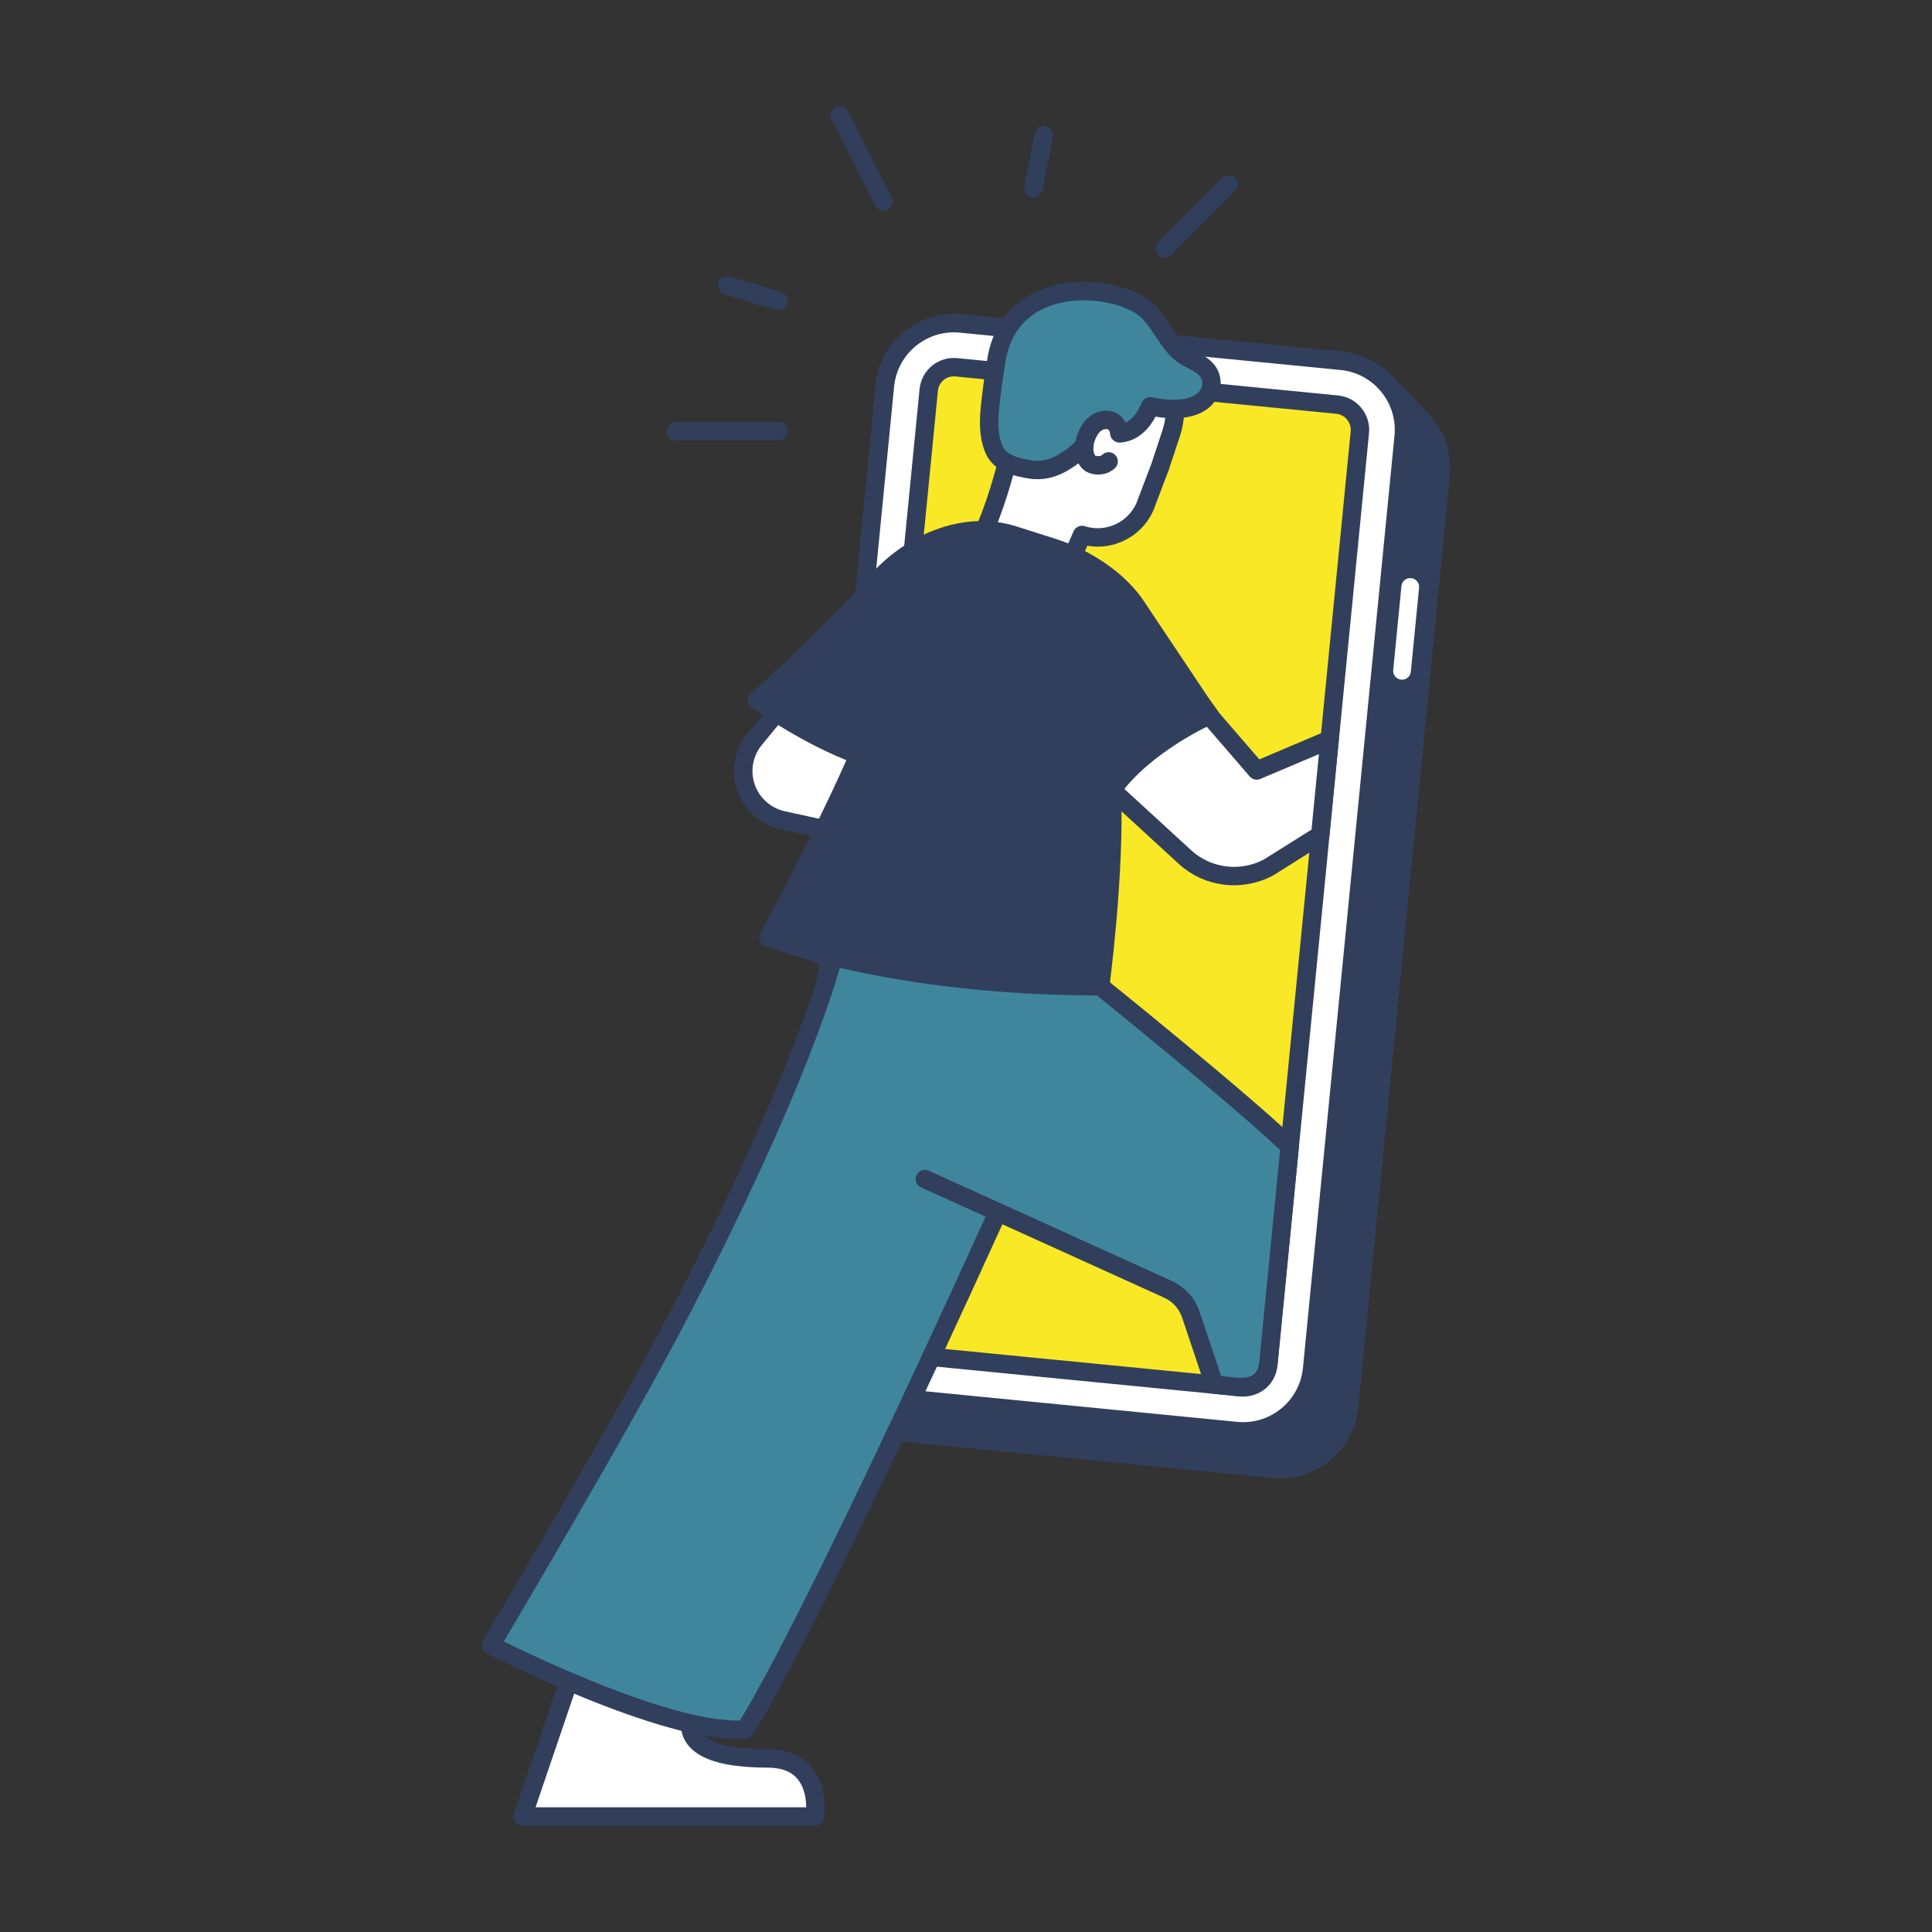
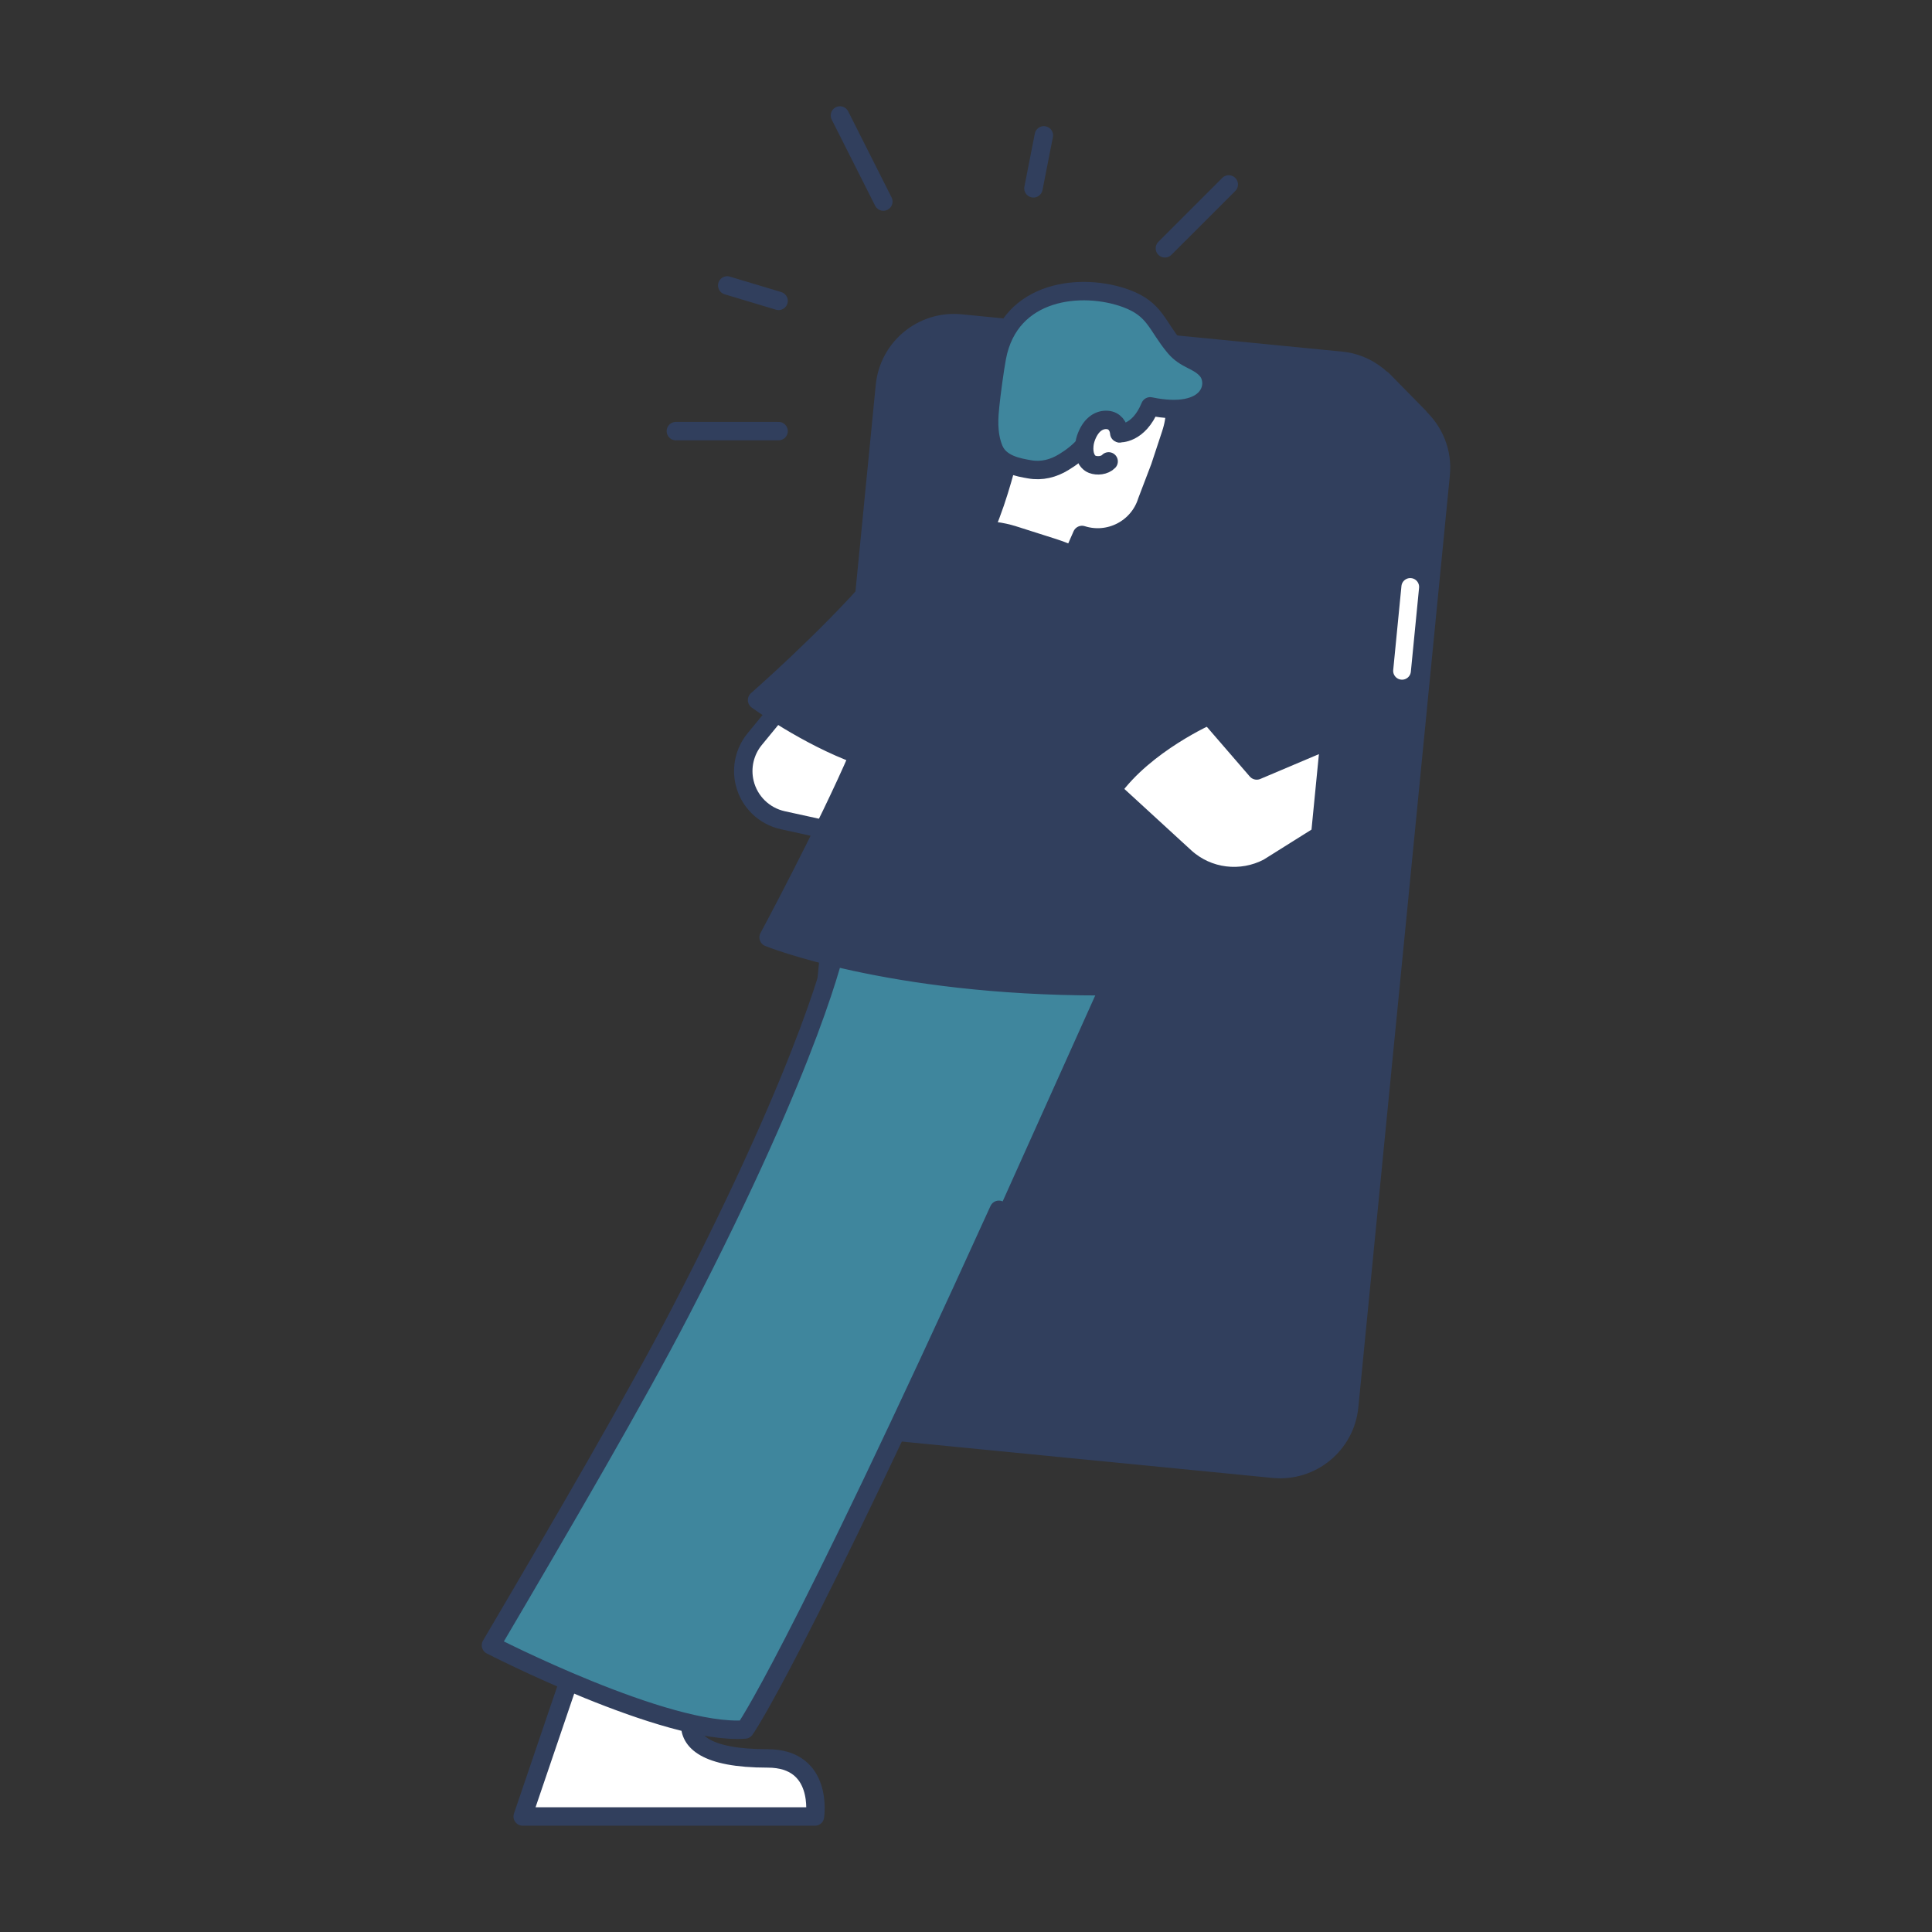
<svg xmlns="http://www.w3.org/2000/svg" id="Ebene_1" version="1.1" viewBox="0 0 104.882 104.882">
  <rect x="0" y="0" width="104.882" height="104.882" fill="#333333" stroke="none" />
  <defs>
    <style>
      .st0, .st1, .st2, .st3, .st4, .st5 {
        stroke-linecap: round;
        stroke-linejoin: round;
      }

      .st0, .st1, .st3, .st4, .st5 {
        stroke: #313f5d;
      }

      .st0, .st2 {
        fill: none;
      }

      .st1 {
        fill: #313f5d;
      }

      .st2 {
        stroke: #fff;
      }

      .st3 {
        fill: #fff;
      }

      .st4 {
        fill: #f9e825;
      }

      .st5 {
        fill: #3f869d;
      }
    </style>
  </defs>
  <line class="st0" x1="47.954" y1="10.942" x2="45.598" y2="6.269" />
  <line class="st0" x1="63.238" y1="13.481" x2="66.706" y2="10.013" />
  <line class="st0" x1="42.267" y1="23.404" x2="36.691" y2="23.404" />
  <line class="st0" x1="56.102" y1="10.224" x2="56.668" y2="7.348" />
  <line class="st0" x1="42.267" y1="16.334" x2="39.479" y2="15.496" />
  <g>
    <path class="st3" d="M31.104,90.59l-2.729,8.022h15.866s.484-3.153-2.567-3.153c-3.426,0-4.244-.966-4.208-1.9" />
    <path class="st1" d="M77.038,22.655l.001-.019-1.996-2.034-.011.011c-.586-.557-1.344-.941-2.211-1.026l-20.668-2.027c-2.068-.203-3.91,1.31-4.113,3.378l-4.97,50.607c-.165,1.678.809,3.19,2.283,3.816.508,1.257,1.665,2.204,3.108,2.346l20.668,2.027c2.068.203,3.91-1.31,4.113-3.378l4.97-50.607c.118-1.205-.357-2.322-1.174-3.094Z" />
-     <path class="st3" d="M67.117,77.686l-20.668-2.027c-2.068-.203-3.581-2.044-3.378-4.113l4.97-50.607c.203-2.068,2.044-3.581,4.113-3.378l20.668,2.027c2.068.203,3.581,2.044,3.378,4.113l-4.97,50.607c-.203,2.068-2.044,3.581-4.113,3.378Z" />
-     <path class="st4" d="M67.347,75.307l-20.666-2.027c-.754-.074-1.307-.748-1.233-1.501l4.97-50.607c.07-.707.655-1.24,1.363-1.24.047,0,.094.002.142.007l20.666,2.027c.365.036.694.212.927.496s.341.641.306,1.006l-4.97,50.607c-.07.707-.655,1.24-1.363,1.24-.047,0-.094-.002-.142-.007Z" />
    <path class="st3" d="M44.512,35.809l-3.542,4.316c-.544.663-.745,1.542-.544,2.375v0c.245,1.017,1.05,1.804,2.072,2.028l5.845,1.28" />
    <path class="st5" d="M54.226,65.676c-11.231,24.715-13.786,28.212-13.786,28.212-4.28.319-13.788-4.572-13.788-4.572,4.012-6.817,7.858-13.42,10.283-18.095,7.274-14.024,8.459-19.882,8.459-19.882.433.035,11.836-.867,14.33,2.107" />
    <path class="st2" d="M51.395,40.44c-.994,1.659-1.795,2.539-1.795,2.539" />
    <path class="st3" d="M58.179,30.314l.56-1.272c1.484.471,3.064-.353,3.526-1.83l.706-1.852.585-1.77c.037-.113.276-.831.201-1.285l-1.265-3.563-5.829-.721-1.743,4.387-.16,2.331c-.154.646-.75,2.955-1.516,4.459" />
    <path class="st5" d="M58.866,24.184c-.326.359-.698.65-1.12.904-.559.346-1.201.508-1.852.39-.582-.102-1.592-.262-1.939-1.092-.361-.864-.256-1.834-.201-2.377.061-.608.246-1.988.366-2.617.707-3.703,4.632-4.067,7.015-3.189,1.578.581,1.652,1.466,2.636,2.64.588.701,1.253.689,1.744,1.25.629.719.245,2.652-3.075,1.967-.631,1.542-1.678,1.458-1.678,1.458" />
-     <path class="st5" d="M50.21,64.006l13.2,5.988c.582.264,1.028.755,1.233,1.36.431,1.27,1.274,3.813,1.274,3.813l.831.081c.979.148,2.005.036,2.121-1.348l1.144-11.663c-2.602-2.509-10.289-8.697-10.289-8.697" />
    <path class="st3" d="M68.224,41.826l-2.402-2.78-.554-.766-5.33,4.218,4.392,4.03c1.242,1.136,3.048,1.343,4.515.575l2.826-1.773.508-5.179-3.955,1.675Z" />
    <path class="st1" d="M60.363,42.887c1.803-2.522,5.278-4.05,5.278-4.05l-3.866-5.786c-.971-1.545-2.846-2.756-4.585-3.31l-2.16-.687c-2.681-.853-5.623.42-7.518,2.607-2.626,3.029-6.413,6.343-6.413,6.343,0,0,2.711,1.97,5.515,2.981-1.73,4.028-4.889,9.903-4.889,9.903,0,0,6.523,2.652,17.999,2.652,0,0,.813-6.027.639-10.653Z" />
    <path class="st3" d="M60.184,25.048c-.215.226-.619.263-.888.159-.321-.125-.481-.544-.431-1.023.012-.163.057-.337.125-.509.27-.671.71-.91,1.128-.877.377.029.611.328.644.719" />
  </g>
  <path class="st3" d="M76.336,30.871h0c.541,0,.98.439.98.98v4.576c0,.541-.44.981-.981.981h-0c-.541,0-.981-.44-.981-.981v-4.575c0-.542.44-.981.981-.981Z" transform="translate(3.692 -7.279) rotate(5.595)" />
</svg>